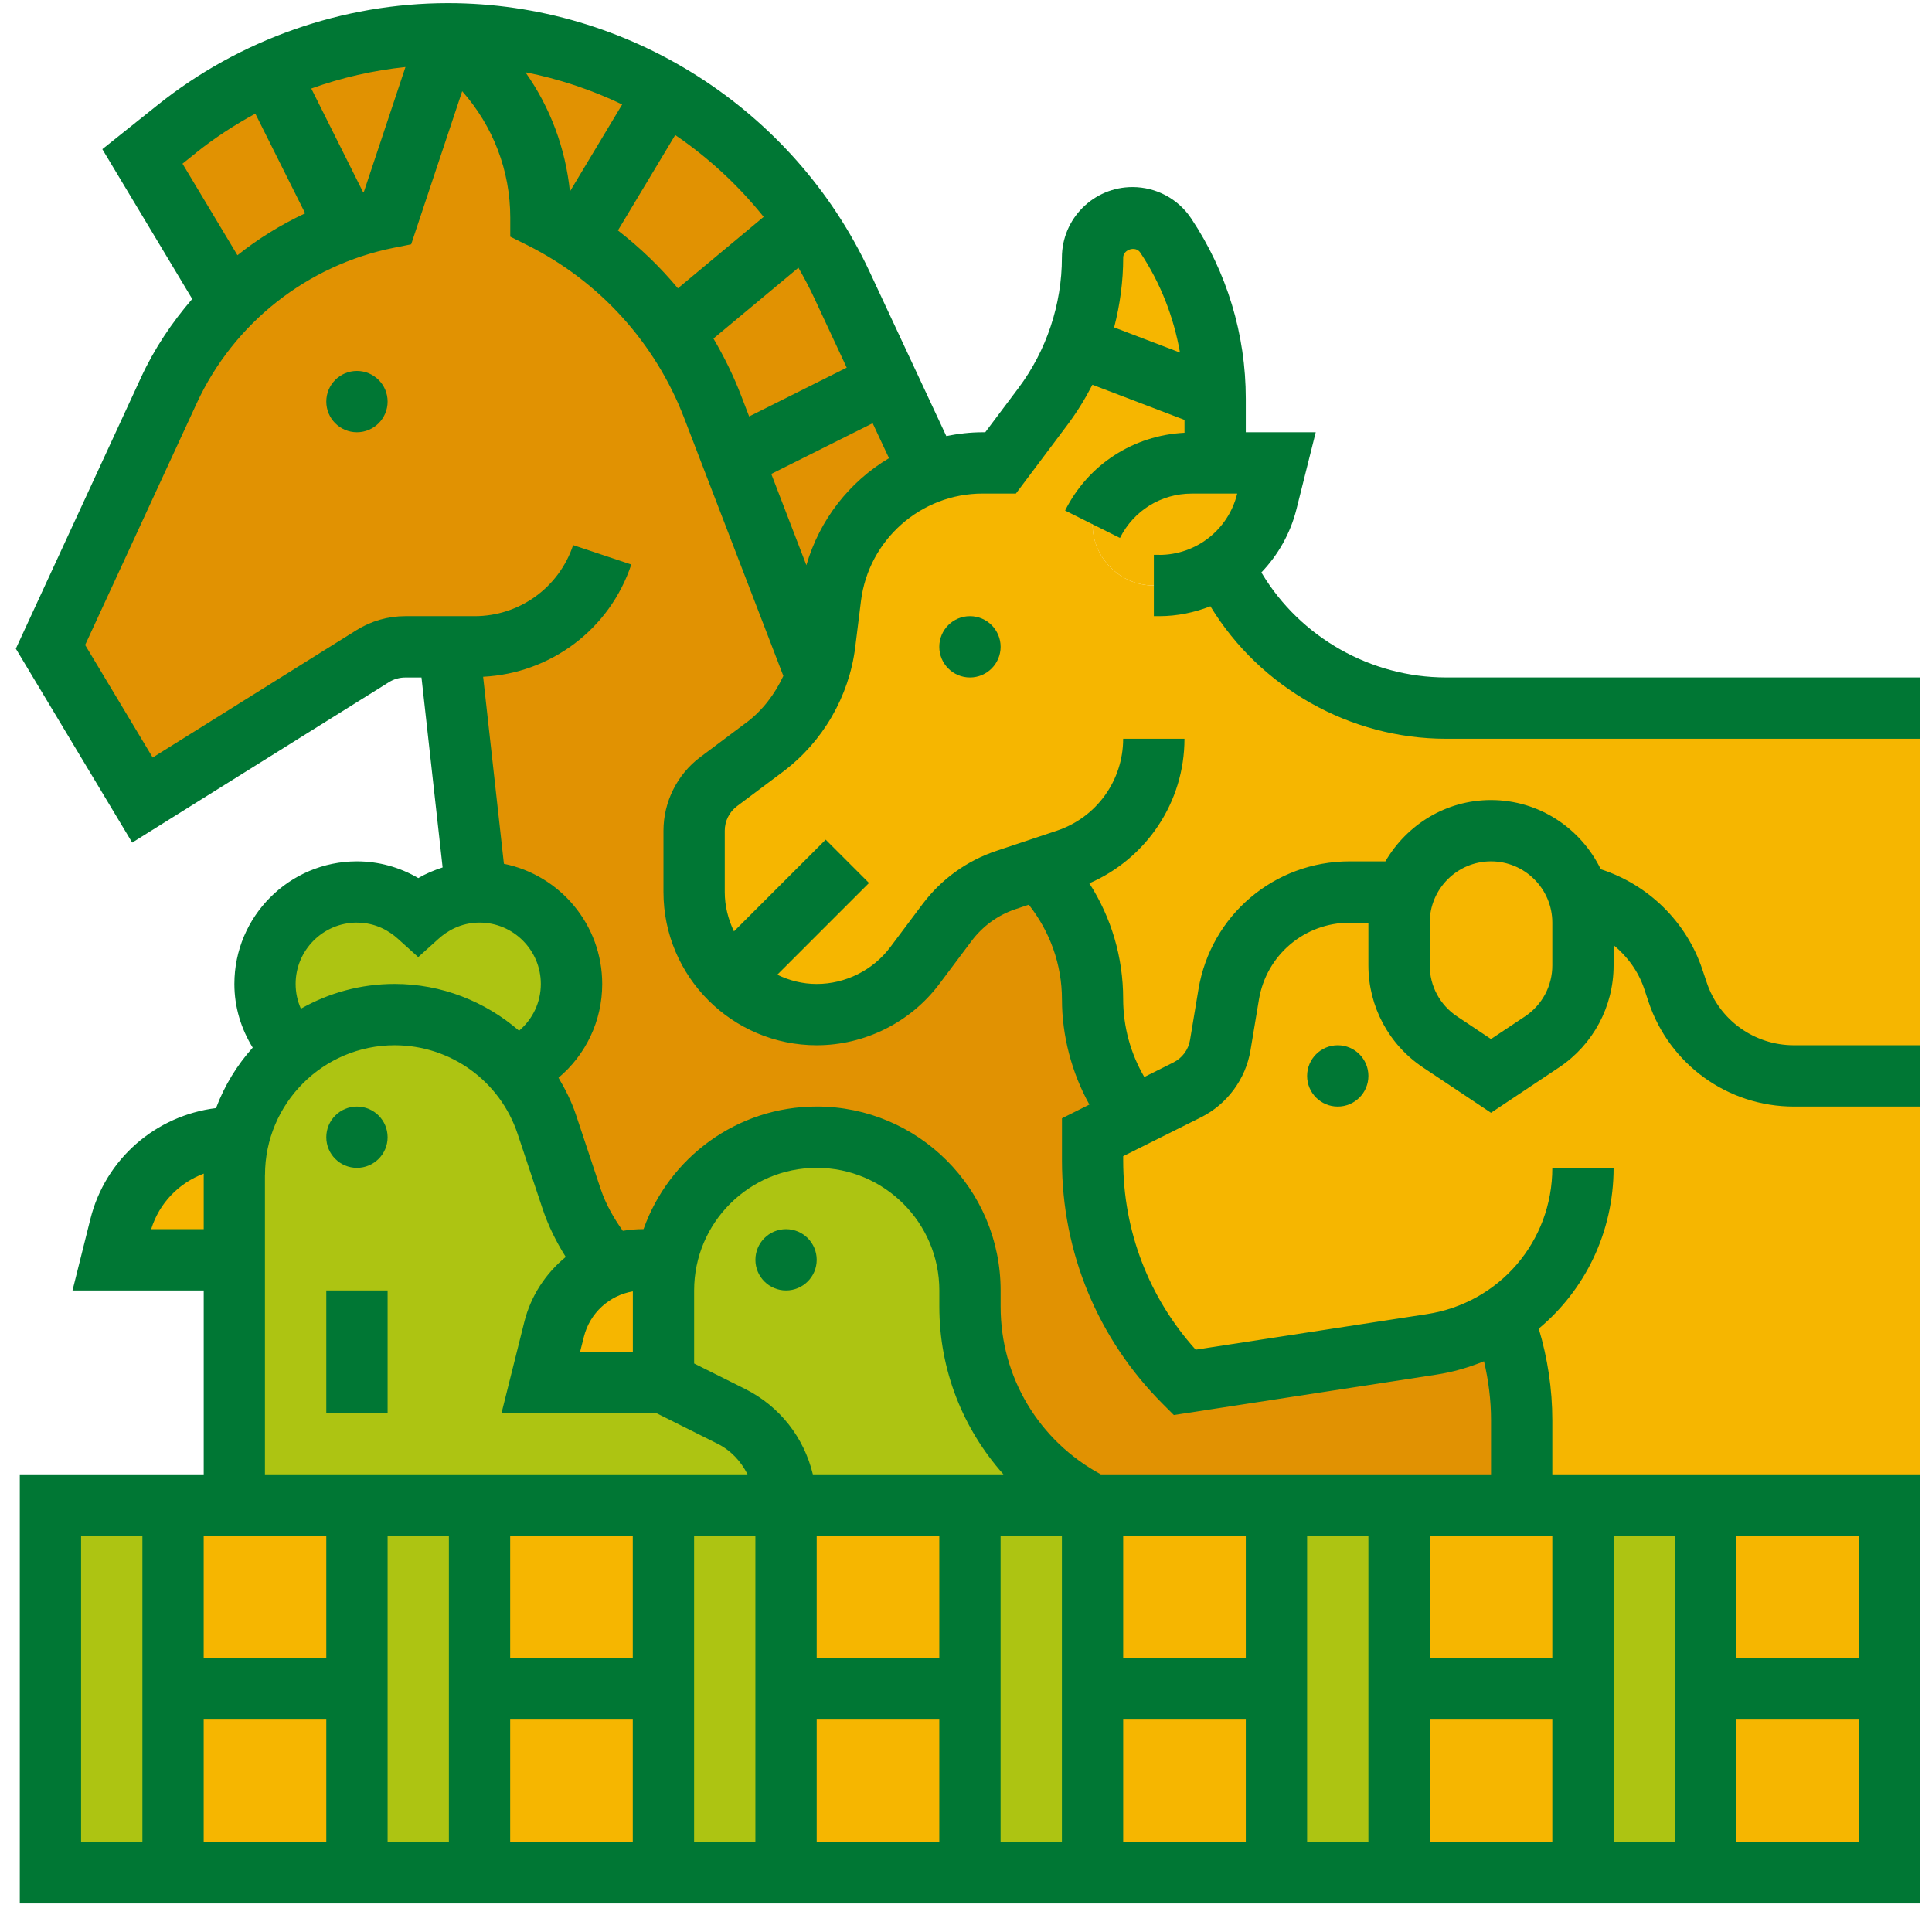
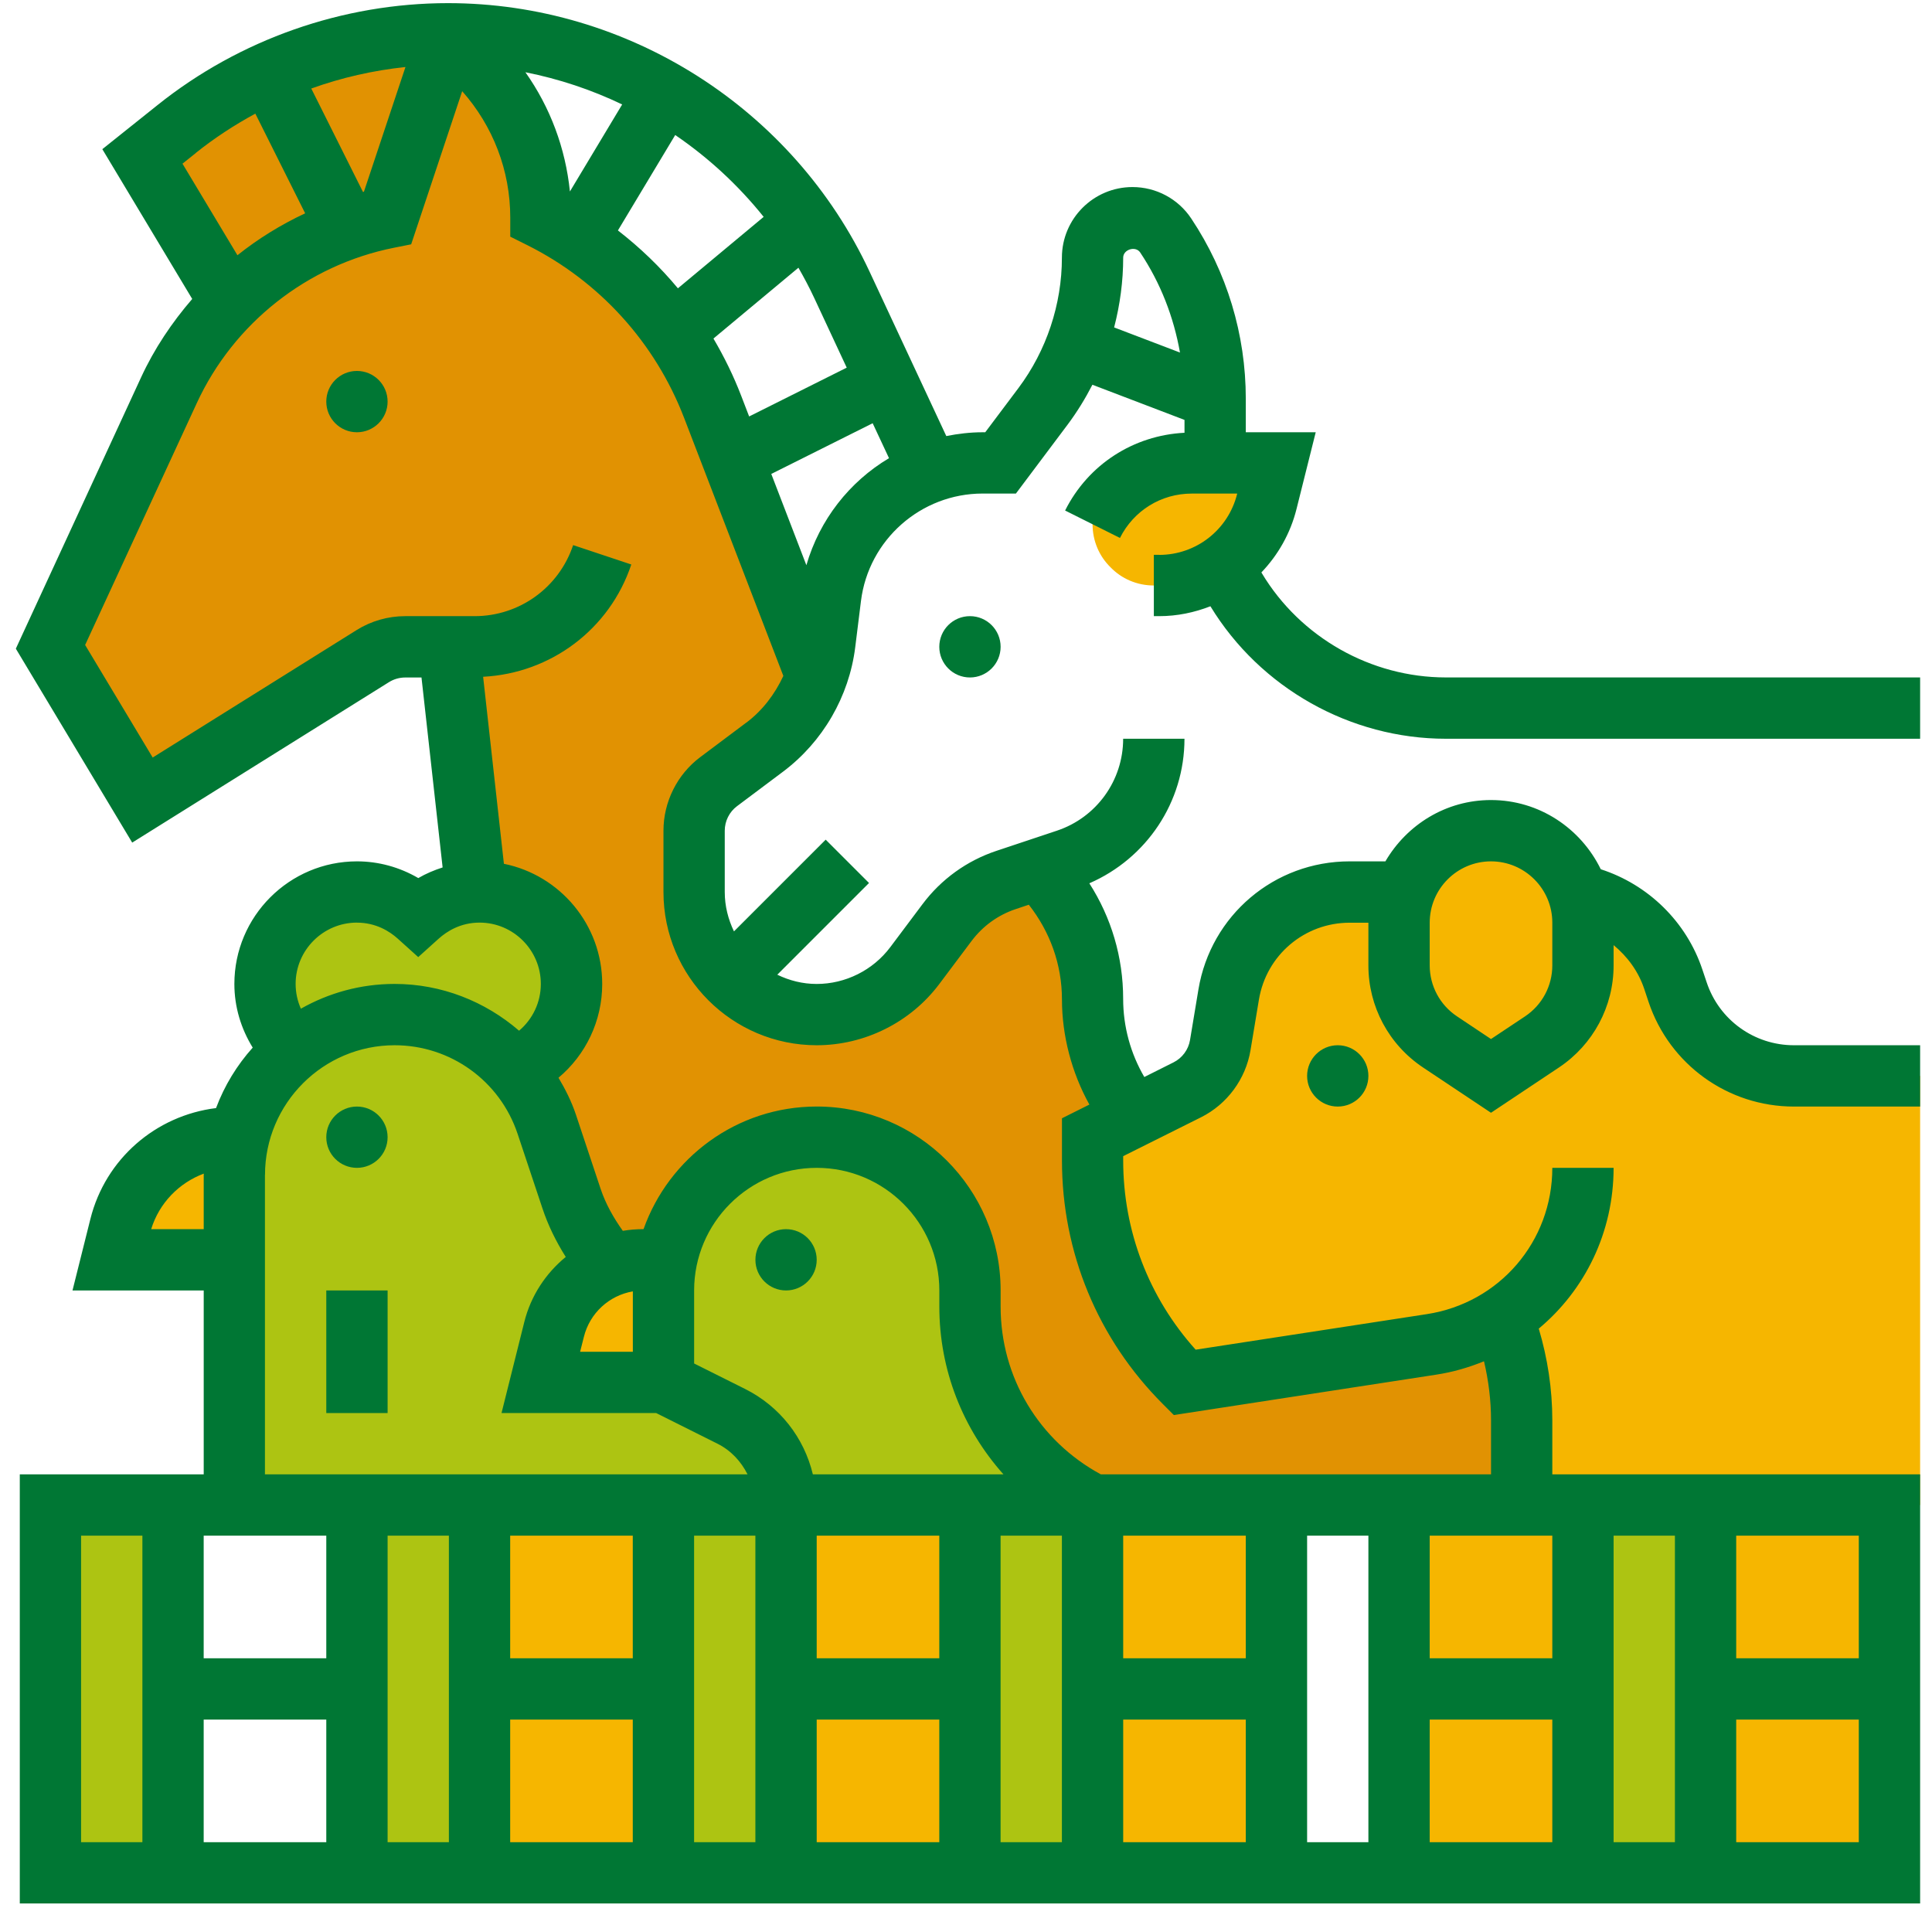
<svg xmlns="http://www.w3.org/2000/svg" width="61" height="61" viewBox="0 0 61 61" fill="none">
  <path d="M59.657 47.886V59.131H53.85V47.518H59.657V47.886Z" fill="#F6B600" />
  <path d="M49.98 47.518V59.131H44.173V47.518H49.98Z" fill="#F6B600" />
  <path d="M34.496 47.518H40.302V59.131H34.496V47.518Z" fill="#F6B600" />
  <path d="M24.818 47.518H30.625V59.131H24.818V47.518Z" fill="#F6B600" />
  <path d="M15.141 47.518H20.947V59.131H15.141V47.518Z" fill="#F6B600" />
-   <path d="M7.399 47.518H11.27V59.131H5.463V47.518H7.399Z" fill="#F6B600" />
  <path d="M53.85 53.325V59.131H49.98V47.518H53.85V53.325Z" fill="#ADC412" />
-   <path d="M44.173 53.325V59.131H40.302V47.518H44.173V53.325Z" fill="#ADC412" />
  <path d="M34.495 53.325V59.131H30.625V47.518H34.495V53.325Z" fill="#ADC412" />
  <path d="M24.818 53.325V59.131H20.947V47.518H24.818V53.325Z" fill="#ADC412" />
  <path d="M15.141 53.325V59.131H11.27V47.518H15.141V53.325Z" fill="#ADC412" />
  <path d="M5.463 53.325V59.131H1.592V47.518H5.463V53.325Z" fill="#ADC412" />
  <path d="M19.273 39.97C18.731 39.36 18.305 38.635 18.044 37.841L17.26 35.499C17.047 34.841 16.699 34.251 16.254 33.748C17.308 33.312 18.044 32.277 18.044 31.067C18.044 29.46 16.747 28.164 15.141 28.164H15.034L14.173 20.422H12.789C12.431 20.422 12.073 20.528 11.763 20.712L4.496 25.26L1.592 20.422L5.328 12.322C5.812 11.286 6.47 10.338 7.263 9.544C7.534 9.273 7.825 9.012 8.134 8.77C9.315 7.841 10.718 7.183 12.237 6.873L14.173 1.067L15.024 1.919C16.341 3.235 17.076 5.015 17.076 6.873C19.563 8.122 21.499 10.251 22.505 12.844L25.786 21.38C25.466 22.26 24.895 23.025 24.141 23.586L22.689 24.68C22.205 25.047 21.915 25.619 21.915 26.228V28.164C21.915 29.228 22.35 30.196 23.047 30.902C23.754 31.599 24.721 32.035 25.786 32.035C27.005 32.035 28.147 31.464 28.883 30.486L29.899 29.131C30.373 28.502 31.021 28.028 31.776 27.777L32.802 27.438C33.886 28.522 34.495 30.002 34.495 31.541V31.56C34.495 32.915 34.96 34.212 35.812 35.248L34.495 35.906V36.641C34.495 39.264 35.541 41.789 37.399 43.648L45.199 42.447C46.021 42.322 46.786 42.022 47.444 41.586C47.841 42.622 48.044 43.725 48.044 44.847V47.519H34.495C32.124 46.328 30.625 43.909 30.625 41.257V40.744C30.625 39.409 30.083 38.199 29.212 37.319C28.331 36.447 27.121 35.906 25.786 35.906C23.444 35.906 21.489 37.57 21.044 39.777H20.308C19.95 39.777 19.592 39.844 19.273 39.97Z" fill="#E19202" />
-   <path d="M25.786 21.38L22.505 12.844C21.499 10.251 19.563 8.122 17.076 6.873C17.076 5.015 16.341 3.235 15.025 1.919L14.173 1.067C16.825 1.077 19.37 1.851 21.518 3.215C23.676 4.589 25.457 6.564 26.579 8.983L29.347 14.915C27.692 15.525 26.454 17.015 26.221 18.854L26.038 20.315C25.989 20.683 25.912 21.041 25.786 21.38Z" fill="#E19202" />
  <path d="M14.173 1.067L12.238 6.873C10.718 7.183 9.315 7.841 8.134 8.77C7.825 9.012 7.534 9.273 7.263 9.544L4.496 4.938L5.579 4.077C8.009 2.131 11.028 1.067 14.144 1.067H14.173Z" fill="#E19202" />
-   <path d="M39.015 18.602C40.418 20.935 42.934 22.357 45.654 22.357H60.625V33.97H56.638C54.973 33.97 53.492 32.906 52.97 31.318L52.834 30.922C52.37 29.538 51.218 28.541 49.844 28.251H49.834C49.699 27.805 49.447 27.399 49.128 27.08C48.605 26.557 47.88 26.228 47.076 26.228C45.809 26.228 44.734 27.031 44.347 28.164H42.615C40.718 28.164 39.102 29.528 38.792 31.396L38.531 33.002C38.425 33.612 38.038 34.135 37.486 34.415L35.812 35.248C34.96 34.212 34.496 32.915 34.496 31.56V31.541C34.496 30.002 33.886 28.522 32.802 27.438L31.776 27.776C31.021 28.028 30.373 28.502 29.899 29.131L28.883 30.486C28.147 31.464 27.005 32.035 25.786 32.035C24.721 32.035 23.754 31.599 23.047 30.902C22.351 30.196 21.915 29.228 21.915 28.164V26.228C21.915 25.619 22.205 25.047 22.689 24.68L24.141 23.586C24.896 23.025 25.467 22.26 25.786 21.38C25.912 21.041 25.989 20.683 26.038 20.315L26.221 18.854C26.454 17.015 27.692 15.525 29.347 14.915C29.87 14.722 30.431 14.615 31.021 14.615H31.593L32.928 12.835C33.944 11.48 34.496 9.825 34.496 8.131C34.496 7.435 35.057 6.873 35.754 6.873C36.18 6.873 36.576 7.086 36.809 7.435C37.825 8.964 38.367 10.754 38.367 12.593V14.615H37.631C36.305 14.615 35.086 15.36 34.496 16.551C34.496 17.083 34.709 17.567 35.067 17.915C35.415 18.273 35.899 18.486 36.431 18.486H36.605C37.331 18.486 38.009 18.264 38.57 17.867L38.58 17.877L39.015 18.602Z" fill="#F6B600" />
  <path d="M40.302 14.615L40.002 15.835C39.779 16.686 39.267 17.402 38.57 17.867C38.008 18.264 37.331 18.486 36.605 18.486H36.431C35.899 18.486 35.415 18.273 35.067 17.915C34.709 17.567 34.496 17.083 34.496 16.551C35.086 15.36 36.305 14.615 37.631 14.615H40.302Z" fill="#F6B600" />
  <path d="M30.625 41.257C30.625 43.909 32.125 46.328 34.496 47.518H24.818C24.818 46.328 24.151 45.244 23.086 44.722L20.947 43.648V40.744C20.947 40.415 20.976 40.086 21.044 39.776C21.489 37.57 23.444 35.906 25.786 35.906C27.122 35.906 28.331 36.447 29.212 37.318C30.083 38.199 30.625 39.409 30.625 40.744V41.257Z" fill="#ADC412" />
  <path d="M11.27 47.519H7.399V37.096C7.399 36.69 7.447 36.293 7.544 35.906C7.805 34.812 8.425 33.854 9.267 33.167C10.138 32.451 11.241 32.035 12.46 32.035C13.554 32.035 14.58 32.383 15.421 32.993C15.722 33.215 16.012 33.467 16.254 33.748C16.699 34.251 17.047 34.841 17.26 35.499L18.044 37.841C18.305 38.635 18.731 39.361 19.273 39.97C18.412 40.309 17.734 41.044 17.492 41.973L17.076 43.648H20.947L23.086 44.722C24.151 45.244 24.818 46.328 24.818 47.519H11.27Z" fill="#ADC412" />
  <path d="M17.492 41.973C17.734 41.044 18.412 40.309 19.273 39.97C19.592 39.844 19.95 39.776 20.308 39.776H21.044C20.976 40.086 20.947 40.415 20.947 40.744V43.648H17.076L17.492 41.973Z" fill="#F6B600" />
  <path d="M15.141 28.164C16.747 28.164 18.044 29.46 18.044 31.067C18.044 32.276 17.308 33.312 16.254 33.747C16.012 33.467 15.721 33.215 15.421 32.993C14.579 32.383 13.554 32.035 12.46 32.035C11.241 32.035 10.137 32.451 9.266 33.167C8.715 32.644 8.366 31.889 8.366 31.067C8.366 29.46 9.663 28.164 11.27 28.164C12.015 28.164 12.692 28.454 13.205 28.918C13.689 28.473 14.328 28.193 15.034 28.164H15.141Z" fill="#ADC412" />
  <path d="M7.544 35.906C7.447 36.293 7.399 36.689 7.399 37.096V39.776H3.528L3.789 38.722C4.205 37.067 5.696 35.906 7.399 35.906H7.544Z" fill="#F6B600" />
  <path d="M38.792 31.396C39.102 29.528 40.718 28.164 42.615 28.164H44.347C44.231 28.464 44.173 28.793 44.173 29.131V30.477C44.173 31.454 44.657 32.354 45.47 32.896L47.076 33.97L48.683 32.896C49.496 32.354 49.98 31.454 49.98 30.477V29.131C49.98 28.822 49.931 28.522 49.834 28.251H49.844C51.218 28.541 52.37 29.538 52.834 30.922L52.97 31.318C53.492 32.906 54.973 33.97 56.638 33.97H60.625V47.518H48.044V44.847C48.044 43.725 47.841 42.622 47.444 41.586C46.786 42.022 46.021 42.322 45.199 42.447L37.399 43.647C35.541 41.789 34.496 39.264 34.496 36.641V35.906L35.812 35.247L37.486 34.415C38.038 34.135 38.425 33.612 38.531 33.002L38.792 31.396Z" fill="#F6B600" />
  <path d="M49.98 29.131V30.477C49.98 31.454 49.496 32.354 48.683 32.896L47.076 33.97L45.47 32.896C44.657 32.354 44.173 31.454 44.173 30.477V29.131C44.173 28.793 44.231 28.464 44.347 28.164C44.734 27.031 45.809 26.228 47.076 26.228C47.88 26.228 48.605 26.557 49.128 27.08C49.447 27.399 49.699 27.806 49.834 28.251C49.931 28.522 49.98 28.822 49.98 29.131Z" fill="#F6B600" />
  <path d="M42.237 34.938C42.772 34.938 43.205 34.505 43.205 33.97C43.205 33.436 42.772 33.002 42.237 33.002C41.703 33.002 41.27 33.436 41.27 33.97C41.27 34.505 41.703 34.938 42.237 34.938Z" fill="#007734" />
  <path d="M30.625 21.39C31.159 21.39 31.593 20.956 31.593 20.422C31.593 19.887 31.159 19.454 30.625 19.454C30.09 19.454 29.657 19.887 29.657 20.422C29.657 20.956 30.09 21.39 30.625 21.39Z" fill="#007734" />
  <path d="M11.27 13.648C11.804 13.648 12.238 13.214 12.238 12.68C12.238 12.145 11.804 11.712 11.27 11.712C10.735 11.712 10.302 12.145 10.302 12.68C10.302 13.214 10.735 13.648 11.27 13.648Z" fill="#007734" />
  <path d="M24.818 40.744C25.353 40.744 25.786 40.311 25.786 39.777C25.786 39.242 25.353 38.809 24.818 38.809C24.284 38.809 23.851 39.242 23.851 39.777C23.851 40.311 24.284 40.744 24.818 40.744Z" fill="#007734" />
  <path d="M11.27 36.873C11.804 36.873 12.238 36.44 12.238 35.906C12.238 35.371 11.804 34.938 11.27 34.938C10.735 34.938 10.302 35.371 10.302 35.906C10.302 36.44 10.735 36.873 11.27 36.873Z" fill="#007734" />
  <path d="M10.302 40.744H12.238V44.615H10.302V40.744Z" fill="#007734" />
  <path d="M36.6 17.518H36.431V19.454H36.6C37.169 19.454 37.711 19.339 38.217 19.142C39.788 21.722 42.631 23.325 45.652 23.325H60.625V21.389H45.652C43.288 21.389 41.06 20.129 39.843 18.102L39.827 18.073C40.35 17.526 40.742 16.846 40.936 16.069L41.542 13.648H39.334V12.59C39.334 10.558 38.738 8.59 37.611 6.898C37.197 6.276 36.502 5.906 35.756 5.906C34.527 5.906 33.528 6.905 33.528 8.134C33.528 9.608 33.041 11.072 32.156 12.252L31.108 13.648H31.025C30.632 13.648 30.251 13.694 29.878 13.768L27.454 8.574C25.052 3.426 19.828 0.099 14.146 0.099C10.825 0.099 7.567 1.242 4.973 3.318L3.231 4.71L6.069 9.439C5.428 10.182 4.873 11.007 4.454 11.916L0.5 20.481L4.174 26.604L12.281 21.538C12.435 21.442 12.613 21.391 12.794 21.391H13.308L13.975 27.388C13.709 27.474 13.45 27.582 13.207 27.724C12.618 27.38 11.953 27.196 11.271 27.196C9.136 27.196 7.4 28.932 7.4 31.067C7.4 31.793 7.61 32.477 7.979 33.077C7.482 33.631 7.087 34.276 6.821 34.986C4.919 35.222 3.329 36.588 2.854 38.487L2.289 40.744H6.432V46.551H0.625V60.099H60.625V46.551H49.012V44.844C49.012 43.858 48.864 42.888 48.584 41.949C50.042 40.733 50.947 38.908 50.947 36.873H49.012C49.012 39.196 47.345 41.139 45.05 41.492L37.751 42.614C36.273 40.971 35.463 38.867 35.463 36.639V36.504L37.918 35.278C38.745 34.864 39.331 34.072 39.483 33.158L39.749 31.559C39.984 30.154 41.189 29.133 42.614 29.133H43.205V30.483C43.205 31.779 43.85 32.983 44.929 33.703L47.076 35.134L49.223 33.703C50.302 32.983 50.947 31.778 50.947 30.483V29.841C51.385 30.202 51.73 30.671 51.915 31.225L52.05 31.631C52.71 33.608 54.554 34.938 56.64 34.938H60.625V33.002H56.64C55.389 33.002 54.281 32.205 53.886 31.017L53.75 30.612C53.246 29.101 52.039 27.929 50.542 27.445C49.913 26.157 48.603 25.26 47.075 25.26C45.649 25.26 44.414 26.044 43.742 27.196H42.612C40.237 27.196 38.23 28.897 37.839 31.239L37.573 32.838C37.522 33.143 37.327 33.406 37.05 33.544L36.13 34.005C35.699 33.267 35.462 32.42 35.462 31.536C35.462 30.223 35.087 28.969 34.394 27.889C36.202 27.102 37.398 25.327 37.398 23.325H35.462C35.462 24.643 34.621 25.811 33.369 26.228L31.465 26.863C30.527 27.175 29.717 27.76 29.126 28.549L28.11 29.904C27.564 30.633 26.694 31.067 25.786 31.067C25.338 31.067 24.921 30.958 24.542 30.775L27.438 27.879L26.07 26.511L23.174 29.407C22.993 29.029 22.883 28.611 22.883 28.164V26.228C22.883 25.926 23.027 25.635 23.27 25.454L24.724 24.364C25.977 23.424 26.807 21.993 27.002 20.439L27.184 18.974C27.425 17.041 29.077 15.583 31.025 15.583H32.076L33.704 13.413C34.003 13.014 34.264 12.589 34.491 12.148L37.399 13.258V13.664C35.789 13.745 34.358 14.664 33.629 16.119L35.361 16.985C35.794 16.121 36.661 15.584 37.627 15.584H39.062L39.059 15.601C38.775 16.731 37.765 17.52 36.6 17.52V17.518ZM45.141 29.131C45.141 28.064 46.009 27.196 47.076 27.196C48.143 27.196 49.012 28.064 49.012 29.131V30.481C49.012 31.13 48.69 31.732 48.149 32.092L47.076 32.806L46.003 32.09C45.464 31.731 45.141 31.129 45.141 30.481V29.131ZM23.404 12.501C23.161 11.868 22.864 11.264 22.526 10.689L25.209 8.453C25.384 8.759 25.55 9.07 25.701 9.393L26.734 11.608L23.653 13.149L23.404 12.501ZM24.112 6.847L21.404 9.103C20.843 8.428 20.208 7.817 19.51 7.276L21.319 4.263C22.367 4.978 23.311 5.848 24.112 6.848V6.847ZM11.491 6.052C11.482 6.054 11.472 6.059 11.461 6.062L9.828 2.795C10.787 2.45 11.785 2.223 12.802 2.116L11.491 6.052ZM17.994 6.043C17.854 4.68 17.374 3.392 16.589 2.281C17.652 2.492 18.678 2.834 19.644 3.298L17.996 6.043H17.994ZM6.182 4.829C6.771 4.357 7.402 3.946 8.062 3.588L9.635 6.735C8.871 7.093 8.152 7.535 7.497 8.059L5.762 5.168L6.183 4.831L6.182 4.829ZM11.27 29.131C11.871 29.131 12.302 29.406 12.558 29.636L13.205 30.219L13.852 29.636C14.109 29.406 14.54 29.13 15.141 29.13C16.208 29.13 17.076 29.999 17.076 31.066C17.076 31.648 16.817 32.181 16.389 32.543C15.32 31.62 13.944 31.066 12.46 31.066C11.383 31.066 10.376 31.352 9.5 31.848C9.392 31.604 9.334 31.34 9.334 31.066C9.334 29.999 10.203 29.13 11.27 29.13V29.131ZM4.773 38.809C5.028 37.983 5.652 37.347 6.435 37.055C6.435 37.068 6.432 37.083 6.432 37.096V38.809H4.774H4.773ZM8.367 37.096C8.367 34.839 10.203 33.002 12.46 33.002C14.224 33.002 15.786 34.127 16.343 35.801L17.125 38.147C17.306 38.694 17.559 39.204 17.863 39.686C17.235 40.2 16.762 40.908 16.554 41.74L15.835 44.614H20.716L22.652 45.582C23.08 45.796 23.397 46.142 23.602 46.55H8.365V37.095L8.367 37.096ZM18.316 42.68L18.435 42.21C18.622 41.457 19.235 40.901 19.981 40.773V42.68H18.316ZM31.683 46.551H25.665C25.387 45.392 24.622 44.402 23.521 43.852L21.916 43.05V40.744C21.916 38.609 23.652 36.873 25.787 36.873C27.922 36.873 29.658 38.609 29.658 40.744V41.255C29.658 43.259 30.404 45.118 31.683 46.551ZM52.883 58.164H50.947V48.486H52.883V58.164ZM45.141 54.293H49.012V58.164H45.141V54.293ZM49.012 52.357H45.141V48.486H49.012V52.357ZM43.205 58.164H41.27V48.486H43.205V58.164ZM10.302 52.357H6.431V48.486H10.302V52.357ZM6.431 54.293H10.302V58.164H6.431V54.293ZM12.238 48.486H14.173V58.164H12.238V48.486ZM19.979 52.357H16.108V48.486H19.979V52.357ZM16.108 54.293H19.979V58.164H16.108V54.293ZM21.915 48.486H23.85V58.164H21.915V48.486ZM29.657 52.357H25.786V48.486H29.657V52.357ZM25.786 54.293H29.657V58.164H25.786V54.293ZM31.592 48.486H33.528V58.164H31.592V48.486ZM35.463 54.293H39.334V58.164H35.463V54.293ZM39.334 52.357H35.463V48.486H39.334V52.357ZM2.56 48.486H4.496V58.164H2.56V48.486ZM54.818 58.164V54.293H58.689V58.164H54.818ZM58.689 52.357H54.818V48.486H58.689V52.357ZM23.562 22.816L22.108 23.906C21.381 24.451 20.948 25.32 20.948 26.228V28.164C20.948 30.832 23.119 33.002 25.787 33.002C27.302 33.002 28.75 32.279 29.658 31.067L30.675 29.711C31.031 29.237 31.516 28.886 32.08 28.7L32.483 28.565C33.149 29.414 33.53 30.445 33.53 31.565C33.53 32.685 33.834 33.868 34.396 34.875L33.53 35.308V36.639C33.53 39.544 34.661 42.277 36.717 44.332L37.062 44.678L45.345 43.403C45.875 43.322 46.378 43.175 46.855 42.98C46.998 43.588 47.077 44.211 47.077 44.842V46.55H34.756C32.803 45.492 31.593 43.487 31.593 41.254V40.743C31.593 37.541 28.989 34.937 25.787 34.937C23.264 34.937 21.119 36.555 20.319 38.808H20.312C20.092 38.808 19.875 38.827 19.664 38.862C19.373 38.452 19.124 38.015 18.963 37.534L18.182 35.188C18.044 34.775 17.85 34.392 17.634 34.028C18.495 33.306 19.014 32.233 19.014 31.067C19.014 29.195 17.679 27.63 15.91 27.273L15.254 21.368C17.39 21.258 19.25 19.87 19.932 17.823L18.096 17.211C17.648 18.553 16.399 19.454 14.986 19.454H12.795C12.251 19.454 11.719 19.606 11.257 19.895L4.821 23.918L2.688 20.364L6.213 12.728C7.379 10.202 9.704 8.37 12.431 7.824L12.982 7.714L14.593 2.879C15.57 3.985 16.111 5.387 16.111 6.875V7.472L16.646 7.739C18.926 8.879 20.685 10.817 21.6 13.195L24.733 21.341C24.465 21.916 24.077 22.431 23.565 22.816H23.562ZM25.46 17.845L24.352 14.964L27.553 13.363L28.069 14.466C26.821 15.209 25.877 16.408 25.46 17.846V17.845ZM35.463 8.134C35.463 7.875 35.856 7.754 36 7.972C36.642 8.933 37.058 10.009 37.256 11.131L35.177 10.338C35.363 9.619 35.463 8.879 35.463 8.134Z" fill="#007734" />
</svg>